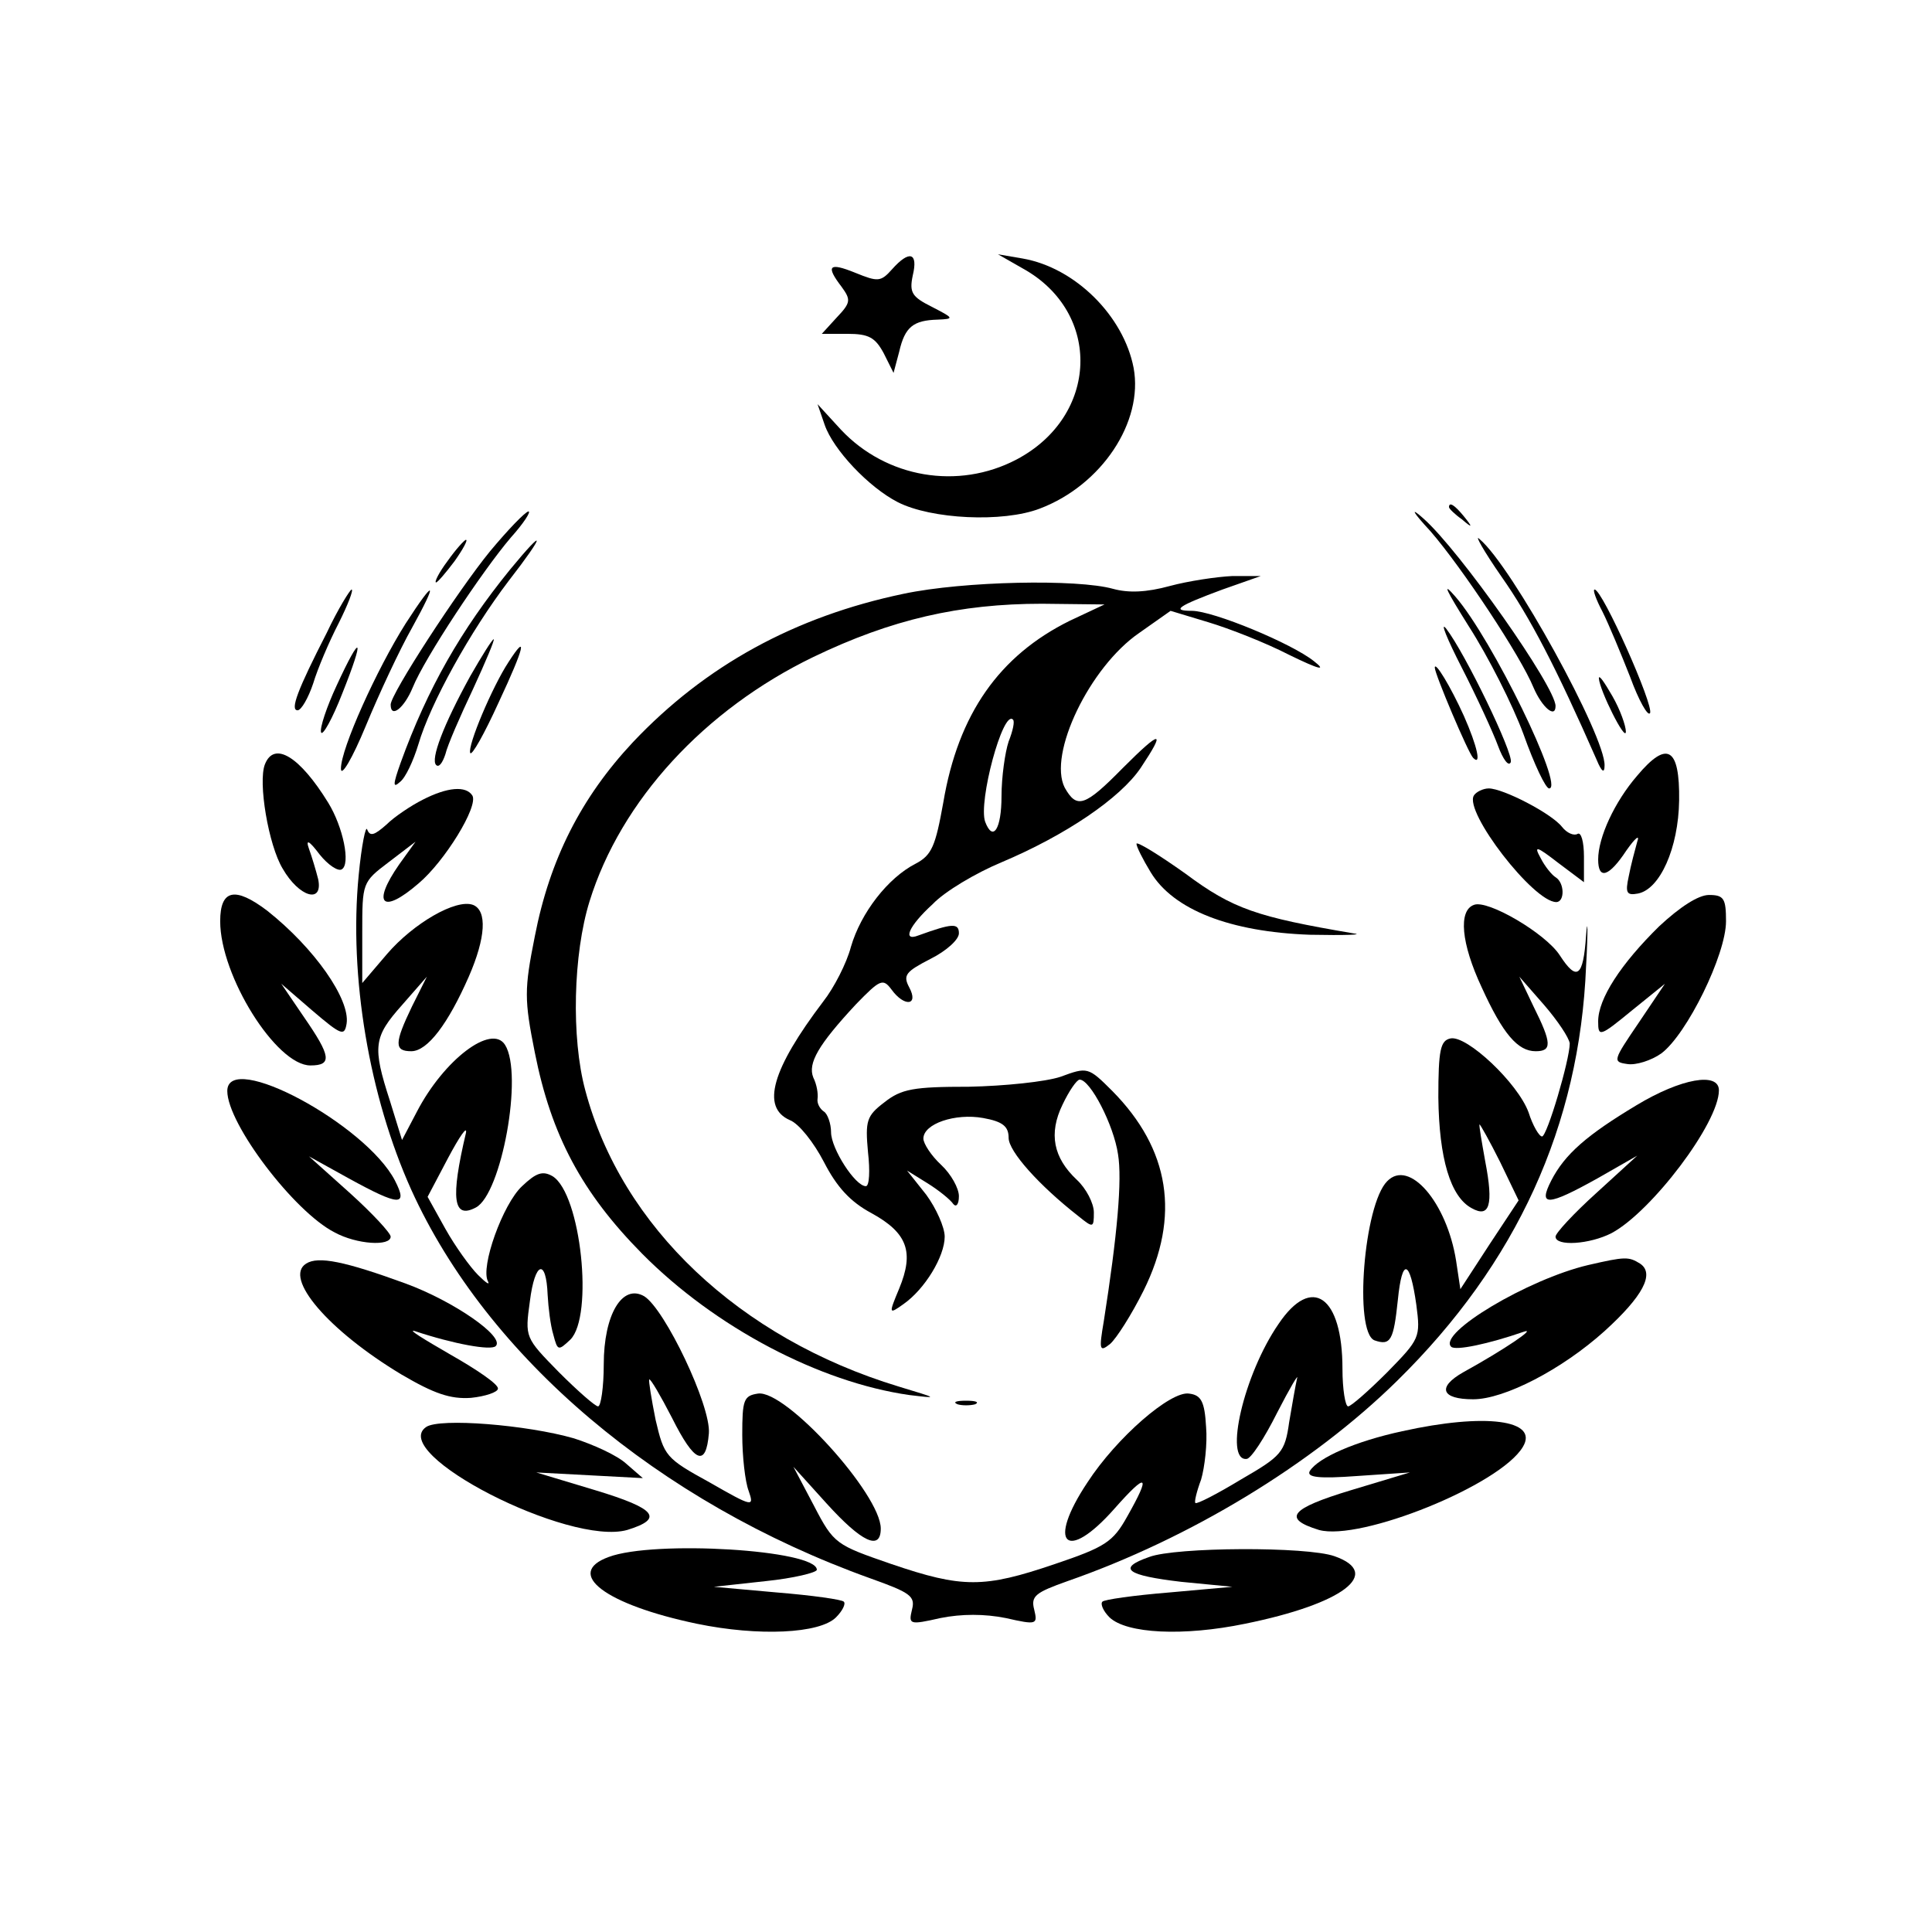
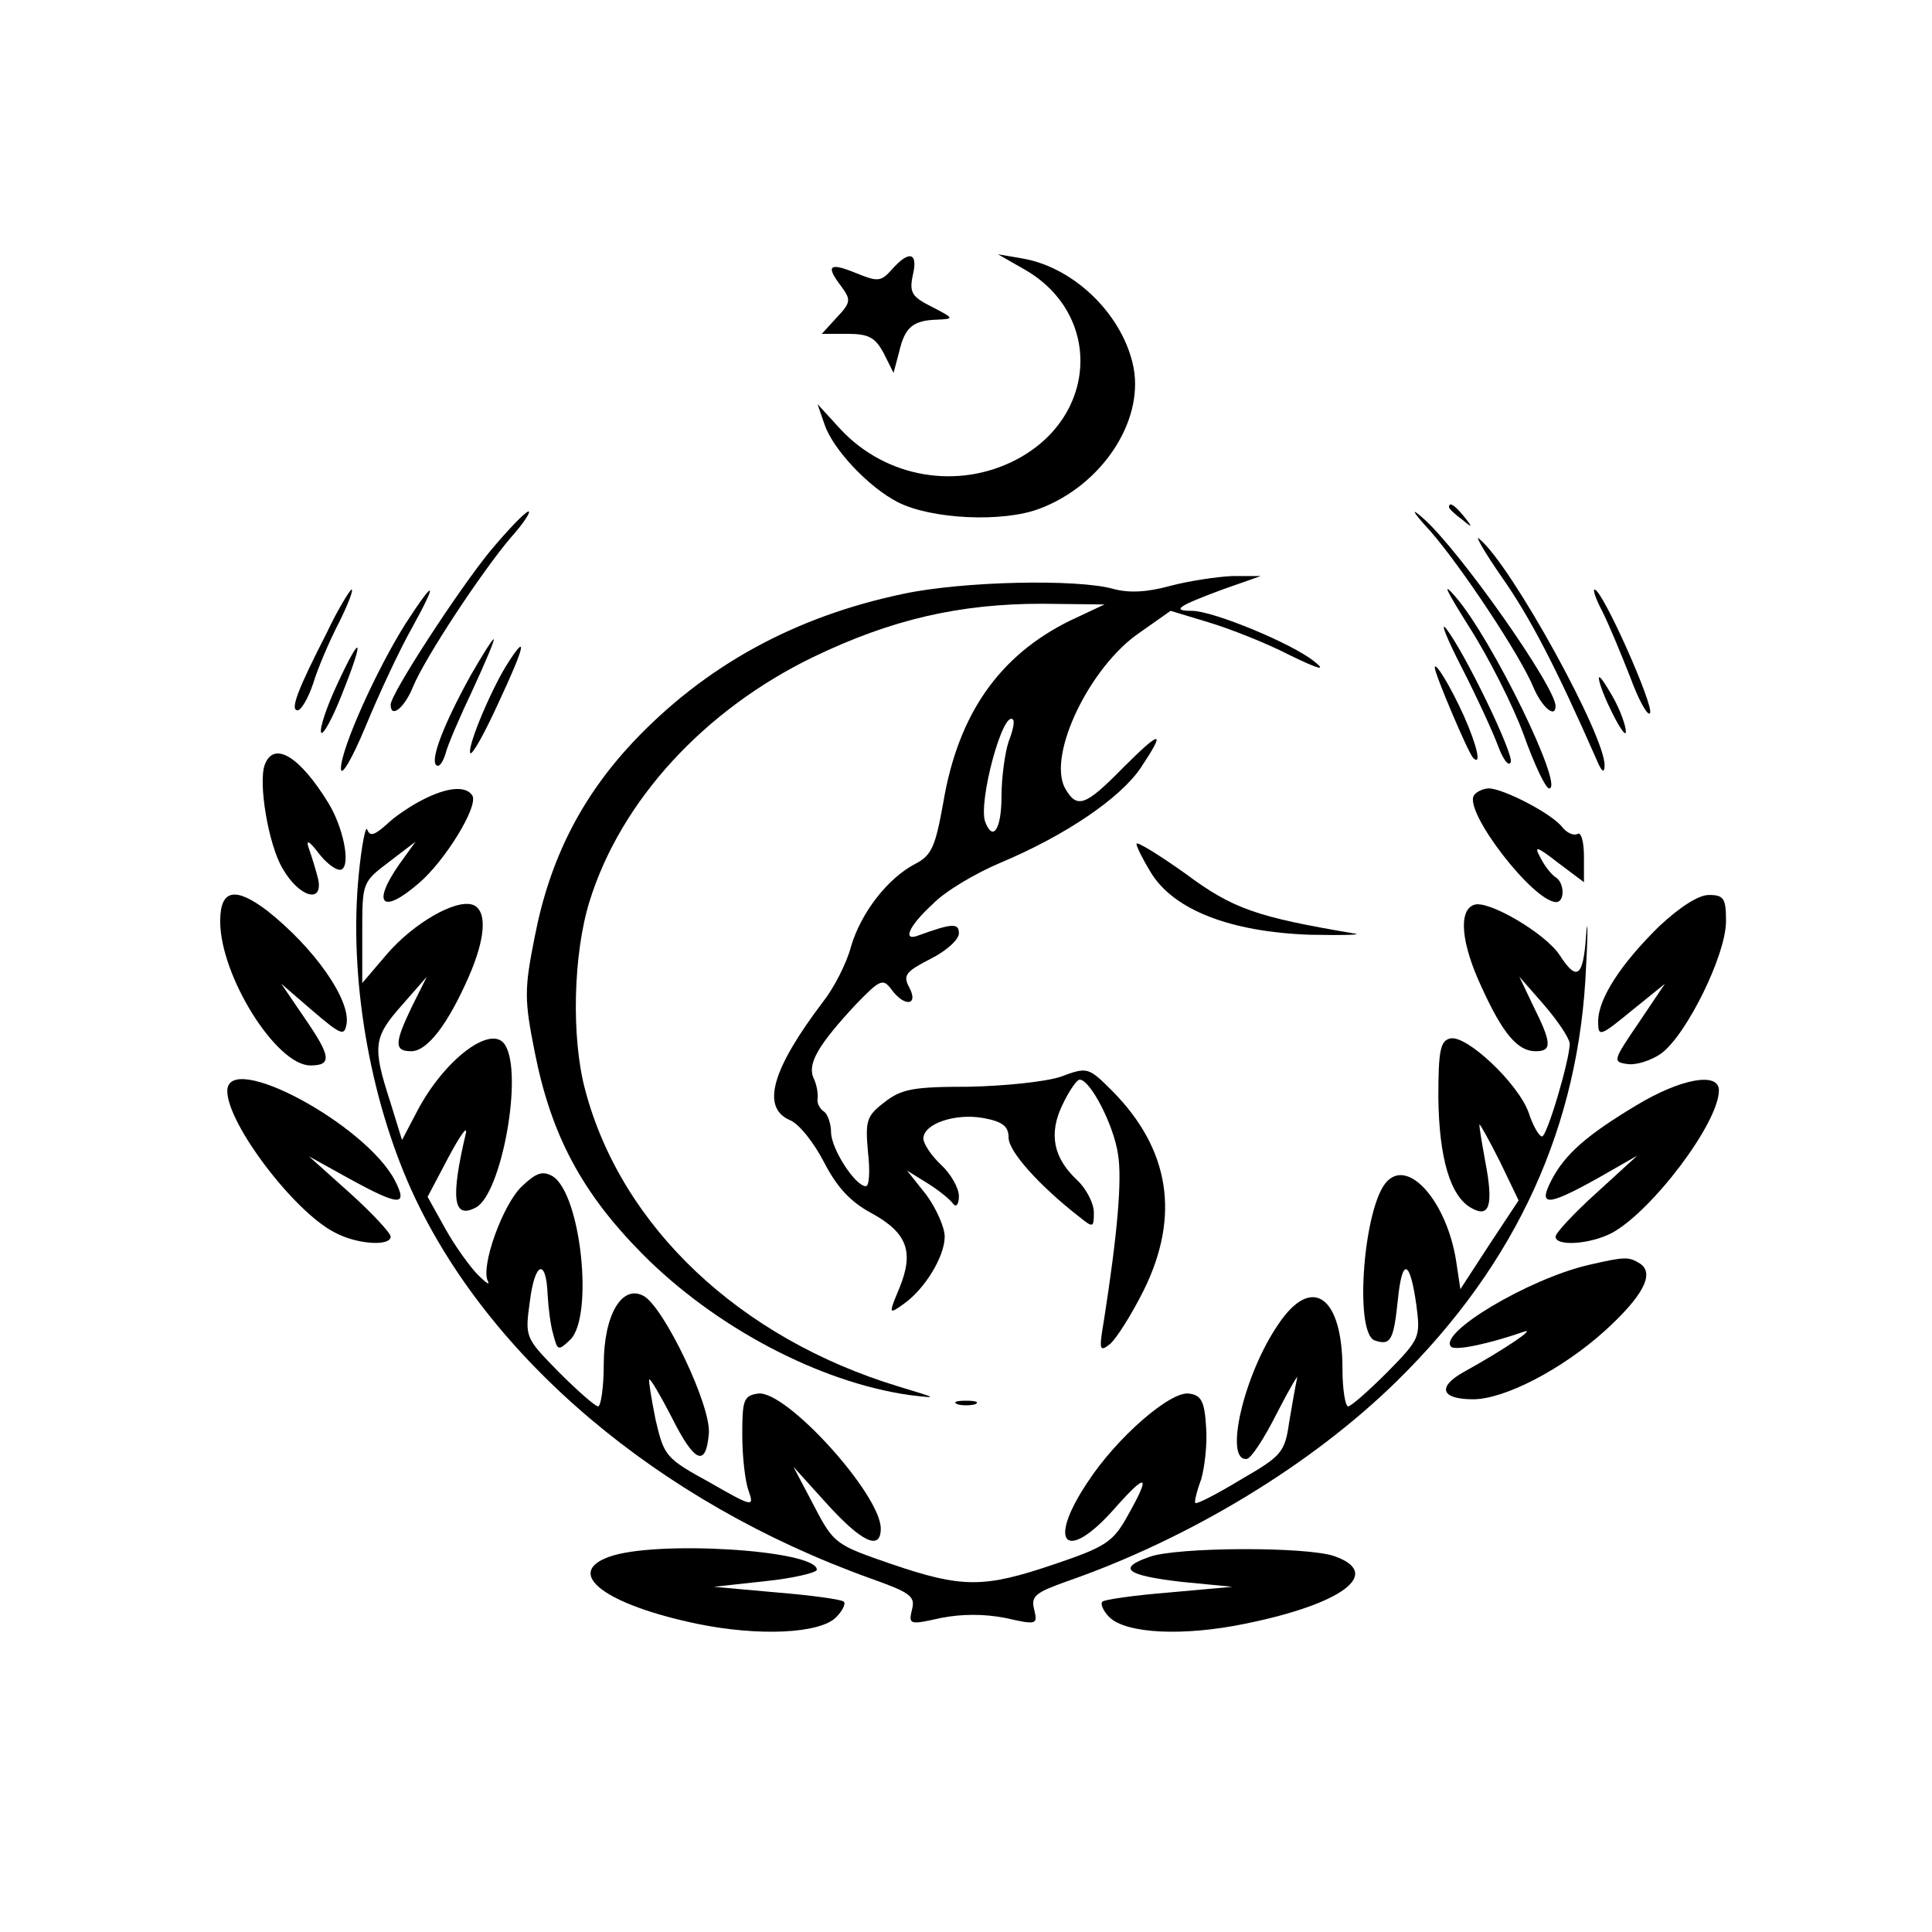
<svg xmlns="http://www.w3.org/2000/svg" version="1.0" width="272pt" height="272pt" viewBox="0 0 272 272" preserveAspectRatio="xMidYMid meet">
  <g transform="translate(0,272) scale(0.1,-0.1)" fill="#000000" stroke="none">
    <path d="M1256 2341 c-16 -18 -20 -18 -52 -5 -37 15 -42 10 -19 -20 13 -18 13 -22 -7 -43 l-21 -23 36 0 c30 0 39 -5 51 -27 l14 -28 8 30 c8 35 20 44 54 45 24 1 23 2 -8 18 -28 14 -32 20 -27 44 8 33 -5 36 -29 9z" />
    <path d="M1440 2342 c112 -62 107 -208 -9 -269 -82 -43 -183 -26 -247 42 l-33 36 10 -29 c12 -35 62 -88 103 -109 47 -24 148 -29 200 -9 87 33 146 122 132 198 -14 73 -82 141 -156 154 l-35 6 35 -20z" />
    <path d="M2014 1972 c45 -52 127 -176 145 -220 12 -28 31 -44 31 -26 0 27 -135 219 -186 264 -19 17 -16 10 10 -18z" />
    <path d="M2040 2006 c0 -2 8 -10 18 -17 15 -13 16 -12 3 4 -13 16 -21 21 -21 13z" />
    <path d="M690 1944 c-45 -55 -140 -201 -140 -216 0 -20 19 -5 31 24 17 42 98 164 138 211 18 20 29 37 25 37 -5 -1 -29 -26 -54 -56z" />
    <path d="M2114 1908 c40 -57 76 -126 134 -258 7 -17 11 -19 11 -8 2 40 -131 282 -176 319 -8 8 6 -17 31 -53z" />
-     <path d="M630 1930 c-12 -16 -19 -30 -16 -30 2 0 14 14 26 30 12 17 19 30 16 30 -2 0 -14 -13 -26 -30z" />
-     <path d="M718 1918 c-69 -85 -116 -167 -154 -272 -11 -31 -11 -36 -1 -27 8 6 19 30 26 53 17 58 73 159 127 230 52 67 53 78 2 16z" />
+     <path d="M630 1930 z" />
    <path d="M1647 1895 c-33 -9 -58 -10 -80 -4 -50 14 -210 11 -295 -7 -153 -32 -279 -101 -381 -209 -73 -78 -117 -165 -138 -273 -15 -75 -15 -89 0 -164 23 -116 66 -197 151 -283 103 -104 250 -181 376 -199 42 -5 41 -5 -15 12 -224 68 -390 225 -441 417 -20 74 -17 192 6 266 44 142 162 270 315 344 110 53 206 75 322 75 l88 -1 -49 -23 c-99 -49 -157 -131 -178 -256 -11 -61 -16 -74 -39 -86 -39 -20 -77 -69 -91 -117 -6 -23 -24 -58 -39 -77 -72 -95 -88 -149 -47 -167 13 -5 34 -32 48 -59 18 -35 37 -56 67 -72 51 -28 60 -55 39 -106 -15 -36 -15 -37 6 -22 30 21 58 67 58 95 0 13 -12 40 -26 59 l-27 34 29 -18 c16 -10 32 -23 36 -29 4 -5 8 -1 8 11 0 11 -11 31 -25 44 -14 13 -25 30 -25 37 0 21 45 36 84 29 28 -5 36 -12 36 -28 0 -19 43 -67 98 -110 21 -17 22 -17 22 5 0 13 -11 34 -24 46 -33 31 -40 65 -20 106 9 19 20 35 24 35 15 0 48 -64 54 -105 6 -36 -1 -114 -20 -235 -7 -41 -6 -44 9 -32 9 8 30 41 47 75 52 105 37 199 -44 281 -34 34 -35 34 -73 20 -21 -7 -79 -13 -129 -14 -78 0 -95 -3 -119 -22 -25 -19 -27 -26 -23 -70 3 -26 2 -48 -3 -48 -15 0 -49 53 -49 76 0 12 -5 26 -10 29 -6 4 -10 12 -9 18 1 7 -1 20 -6 30 -8 20 7 46 60 103 34 35 38 37 50 21 18 -25 39 -23 25 3 -9 17 -5 22 30 40 22 11 40 27 40 36 0 15 -10 14 -57 -3 -23 -9 -14 13 20 44 17 18 61 44 97 59 90 38 167 90 196 133 36 54 29 54 -25 0 -54 -55 -65 -58 -82 -28 -24 47 35 170 105 218 l44 31 53 -16 c30 -9 81 -29 114 -46 43 -21 53 -23 35 -9 -31 25 -142 71 -172 71 -30 0 -19 7 43 30 l54 19 -40 0 c-22 -1 -62 -7 -88 -14z m-227 -219 c-5 -15 -10 -50 -10 -77 0 -46 -12 -65 -23 -36 -10 28 25 158 39 144 3 -2 0 -16 -6 -31z" />
    <path d="M2068 1838 c27 -42 62 -111 77 -152 15 -42 31 -76 36 -76 22 0 -80 210 -132 270 -20 23 -13 9 19 -42z" />
    <path d="M460 1829 c-41 -80 -52 -109 -41 -109 5 0 15 17 22 38 6 20 22 58 36 85 13 26 21 47 18 47 -2 0 -19 -27 -35 -61z" />
    <path d="M571 1842 c-41 -65 -91 -176 -91 -204 0 -13 16 14 35 60 19 46 48 108 65 138 37 67 33 71 -9 6z" />
    <path d="M2256 1859 c9 -18 26 -59 39 -92 12 -33 25 -56 28 -51 6 10 -67 174 -78 174 -3 0 2 -14 11 -31z" />
    <path d="M2058 1780 c21 -41 44 -91 51 -110 7 -19 15 -30 18 -23 4 12 -64 153 -91 188 -9 11 1 -14 22 -55z" />
    <path d="M662 1768 c-38 -69 -56 -117 -48 -125 4 -4 9 3 13 15 3 13 21 54 39 92 18 39 31 70 29 70 -2 0 -17 -24 -33 -52z" />
    <path d="M474 1755 c-14 -30 -24 -60 -22 -66 2 -6 16 19 30 55 32 80 27 87 -8 11z" />
    <path d="M716 1788 c-23 -35 -58 -118 -54 -128 2 -5 20 27 40 71 37 79 41 99 14 57z" />
    <path d="M2020 1780 c0 -9 47 -120 54 -127 12 -12 6 16 -13 59 -19 42 -41 78 -41 68z" />
    <path d="M2251 1765 c1 -17 38 -91 38 -75 0 8 -8 31 -19 50 -11 19 -19 31 -19 25z" />
    <path d="M373 1644 c-10 -25 5 -114 25 -147 23 -40 57 -50 50 -15 -3 12 -9 32 -13 43 -5 14 0 12 15 -8 12 -15 26 -24 31 -21 13 7 2 60 -19 94 -40 65 -76 87 -89 54z" />
-     <path d="M2305 1628 c-32 -37 -55 -87 -55 -118 0 -29 15 -25 40 13 12 17 19 23 15 12 -3 -11 -9 -33 -12 -49 -5 -23 -3 -27 13 -24 31 6 57 64 58 131 1 75 -17 85 -59 35z" />
    <path d="M595 1594 c-16 -8 -40 -24 -51 -35 -17 -15 -23 -17 -27 -7 -2 7 -8 -22 -12 -64 -14 -143 15 -312 74 -443 107 -236 348 -440 646 -547 56 -20 64 -25 59 -44 -5 -21 -4 -22 40 -12 30 6 62 6 92 0 44 -10 45 -9 40 12 -5 19 2 24 47 40 172 60 344 164 464 282 168 165 257 359 266 584 3 52 2 71 0 43 -4 -59 -13 -65 -37 -28 -20 31 -102 79 -121 71 -22 -8 -18 -54 11 -116 30 -66 51 -90 76 -90 23 0 23 11 -3 63 l-20 42 35 -40 c19 -22 35 -46 36 -54 0 -23 -32 -131 -39 -131 -4 0 -13 15 -19 34 -15 41 -87 109 -110 104 -14 -3 -17 -16 -17 -83 1 -86 17 -140 47 -156 25 -14 31 4 19 66 -5 28 -9 51 -8 52 1 0 14 -23 29 -53 l26 -54 -41 -62 -41 -63 -6 40 c-13 82 -66 144 -97 112 -33 -33 -47 -212 -18 -224 23 -8 27 0 33 57 6 60 17 57 26 -7 6 -46 5 -48 -41 -95 -26 -26 -51 -48 -55 -48 -4 0 -8 24 -8 53 0 102 -43 133 -90 63 -49 -71 -77 -193 -45 -190 6 0 25 29 43 65 18 35 31 57 28 48 -2 -9 -7 -37 -11 -61 -6 -43 -11 -48 -68 -81 -33 -20 -62 -35 -64 -33 -2 1 2 17 8 33 5 17 9 51 7 74 -2 36 -7 45 -24 47 -26 4 -102 -62 -143 -125 -58 -87 -30 -114 38 -37 46 52 52 49 18 -11 -20 -36 -31 -43 -102 -67 -100 -34 -130 -34 -230 0 -78 27 -81 28 -109 82 l-29 55 47 -52 c49 -54 76 -67 76 -35 0 48 -134 196 -173 190 -20 -3 -22 -9 -22 -58 0 -30 4 -66 9 -79 8 -23 6 -23 -55 12 -62 34 -64 37 -76 88 -6 30 -10 55 -9 57 2 1 16 -23 32 -54 32 -64 48 -70 52 -22 3 39 -62 175 -91 193 -31 18 -57 -26 -57 -96 0 -32 -4 -59 -8 -59 -4 0 -29 22 -55 48 -48 49 -48 49 -41 100 7 56 23 61 25 9 1 -18 4 -43 8 -56 6 -23 7 -23 24 -7 33 33 15 205 -25 230 -14 8 -23 5 -43 -14 -27 -25 -59 -114 -48 -134 3 -6 -3 -2 -14 9 -11 11 -32 40 -46 65 l-25 45 29 55 c16 30 27 46 25 35 -22 -93 -18 -122 14 -105 36 19 67 188 41 229 -19 30 -86 -21 -124 -94 l-21 -40 -17 55 c-25 77 -23 90 17 135 l35 40 -21 -42 c-25 -52 -25 -63 -1 -63 23 0 52 39 81 105 24 55 26 93 6 101 -24 9 -84 -26 -121 -69 l-35 -41 0 71 c0 70 0 71 37 99 l38 29 -23 -32 c-39 -56 -24 -71 27 -27 37 31 85 109 76 124 -9 14 -35 12 -70 -6z" />
    <path d="M2075 1600 c-14 -23 84 -150 116 -150 12 0 12 27 -1 35 -5 3 -15 15 -21 27 -10 18 -6 17 25 -7 l36 -27 0 36 c0 21 -4 35 -9 32 -5 -3 -15 1 -22 10 -15 19 -83 54 -103 54 -8 0 -18 -5 -21 -10z" />
    <path d="M1600 1532 c0 -4 9 -22 20 -40 32 -53 112 -84 224 -88 50 -1 78 0 61 2 -135 23 -169 34 -236 84 -38 27 -69 46 -69 42z" />
    <path d="M310 1423 c0 -77 79 -203 127 -203 31 0 29 13 -9 68 l-32 47 44 -38 c41 -35 45 -36 48 -18 5 34 -45 106 -112 159 -45 34 -66 30 -66 -15z" />
    <path d="M2336 1416 c-54 -53 -86 -102 -86 -134 0 -22 2 -22 47 15 l47 38 -37 -55 c-36 -53 -37 -55 -16 -58 12 -2 34 5 48 15 36 27 91 139 91 186 0 32 -3 37 -24 37 -15 0 -41 -17 -70 -44z" />
    <path d="M320 1184 c0 -46 94 -170 151 -199 31 -17 79 -20 79 -6 0 5 -26 33 -57 61 l-58 52 56 -31 c71 -39 84 -40 65 -3 -41 79 -236 184 -236 126z" />
    <path d="M2304 1164 c-70 -42 -101 -69 -120 -106 -19 -37 -5 -36 65 3 l56 32 -58 -53 c-31 -28 -57 -56 -57 -61 0 -14 48 -11 79 5 56 30 151 155 151 201 0 26 -53 17 -116 -21z" />
-     <path d="M431 941 c-32 -20 31 -94 134 -156 46 -27 69 -35 98 -33 20 2 38 8 38 13 1 6 -30 27 -67 48 -38 22 -61 36 -50 33 54 -18 108 -28 114 -21 13 13 -59 63 -127 88 -85 31 -123 39 -140 28z" />
    <path d="M2236 939 c-85 -20 -212 -96 -193 -115 6 -6 53 4 102 21 20 7 -27 -25 -85 -57 -37 -21 -31 -38 14 -38 44 0 125 42 185 96 54 49 71 81 50 95 -16 10 -21 10 -73 -2z" />
    <path d="M1348 743 c6 -2 18 -2 25 0 6 3 1 5 -13 5 -14 0 -19 -2 -12 -5z" />
-     <path d="M600 711 c-54 -37 201 -168 283 -145 52 16 41 30 -45 56 l-83 25 75 -4 75 -4 -23 20 c-13 12 -46 27 -74 36 -66 19 -189 29 -208 16z" />
-     <path d="M1974 705 c-65 -14 -118 -37 -130 -56 -5 -9 13 -11 67 -7 l74 5 -83 -25 c-86 -26 -97 -40 -45 -56 58 -16 255 63 287 117 23 38 -53 48 -170 22z" />
    <path d="M857 528 c-63 -23 -5 -67 124 -94 87 -18 173 -14 196 9 9 9 14 19 11 22 -2 3 -45 9 -94 13 l-89 8 73 8 c39 4 72 12 72 16 0 28 -229 42 -293 18z" />
    <path d="M1618 528 c-46 -16 -32 -26 45 -35 l72 -7 -89 -8 c-49 -4 -92 -10 -94 -13 -3 -3 1 -13 10 -22 24 -23 104 -27 191 -9 138 28 194 71 126 95 -39 14 -224 13 -261 -1z" />
  </g>
</svg>